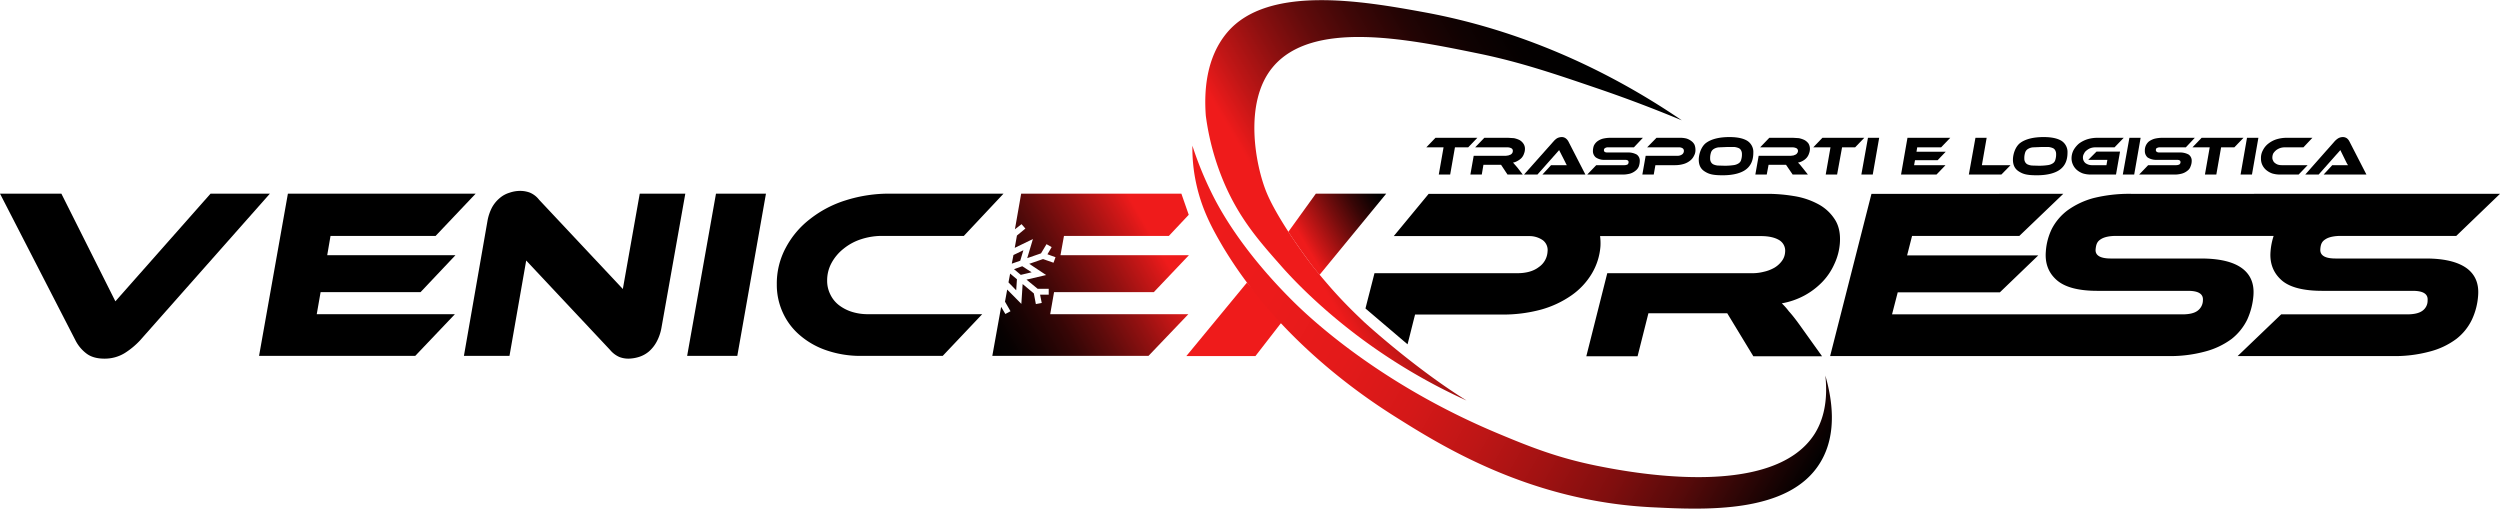
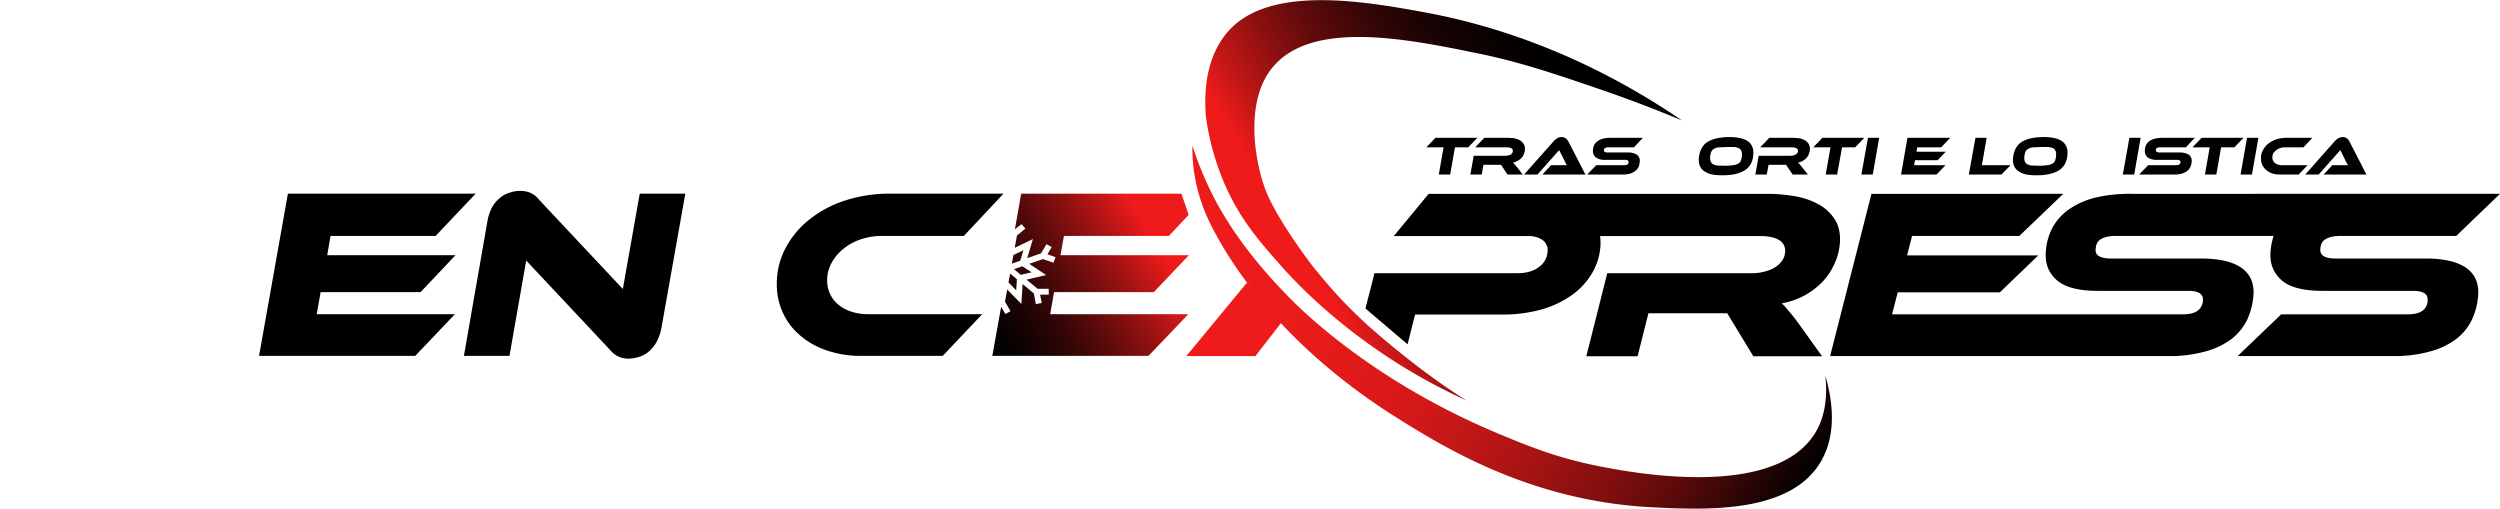
<svg xmlns="http://www.w3.org/2000/svg" viewBox="0 0 1360.7 276.9">
  <defs>
    <style>.a{fill:url(#a);}.b{fill:#ef1b1b;}.c{fill:url(#b);}.d{fill:url(#c);}.e{fill:url(#d);}</style>
    <linearGradient id="a" x1="533.61" y1="182.39" x2="649" y2="115.77" gradientUnits="userSpaceOnUse">
      <stop offset="0" />
      <stop offset="0.08" stop-color="#060101" />
      <stop offset="0.18" stop-color="#180303" />
      <stop offset="0.31" stop-color="#360606" />
      <stop offset="0.44" stop-color="#5f0b0b" />
      <stop offset="0.59" stop-color="#941111" />
      <stop offset="0.75" stop-color="#d41818" />
      <stop offset="0.81" stop-color="#ef1b1b" />
    </linearGradient>
    <linearGradient id="b" x1="646.72" y1="83.28" x2="977.7" y2="274.37" gradientUnits="userSpaceOnUse">
      <stop offset="0" stop-color="#ef1b1b" />
      <stop offset="0.2" stop-color="#ec1b1b" />
      <stop offset="0.34" stop-color="#e31a1a" />
      <stop offset="0.46" stop-color="#d41818" />
      <stop offset="0.56" stop-color="#be1616" />
      <stop offset="0.66" stop-color="#a21212" />
      <stop offset="0.76" stop-color="#800e0e" />
      <stop offset="0.85" stop-color="#570a0a" />
      <stop offset="0.93" stop-color="#290505" />
      <stop offset="1" />
    </linearGradient>
    <linearGradient id="c" x1="709.77" y1="131.91" x2="758.38" y2="103.1" gradientUnits="userSpaceOnUse">
      <stop offset="0" stop-color="#ef1b1b" />
      <stop offset="0.1" stop-color="#ce1717" />
      <stop offset="0.38" stop-color="#770d0d" />
      <stop offset="0.6" stop-color="#370606" />
      <stop offset="0.77" stop-color="#0f0202" />
      <stop offset="0.85" />
    </linearGradient>
    <linearGradient id="d" x1="705.92" y1="132.67" x2="906.39" y2="13.87" gradientUnits="userSpaceOnUse">
      <stop offset="0" stop-color="#ef1b1b" />
      <stop offset="0.08" stop-color="#c01616" />
      <stop offset="0.18" stop-color="#8e1010" />
      <stop offset="0.28" stop-color="#620b0b" />
      <stop offset="0.38" stop-color="#3f0707" />
      <stop offset="0.48" stop-color="#230404" />
      <stop offset="0.58" stop-color="#100202" />
      <stop offset="0.68" stop-color="#040000" />
      <stop offset="0.79" />
    </linearGradient>
  </defs>
  <title>Asset 6</title>
-   <path d="M33.4,105.4,62.8,164l51.8-58.6h32.3L76.2,185.3a42.4,42.4,0,0,1-8.2,6.8,20.7,20.7,0,0,1-11.2,3.1c-4.2,0-7.5-1-9.9-2.9a20.7,20.7,0,0,1-5.8-7L0,105.4Z" />
  <path d="M247.6,171,226,193.7H141l15.7-88.3H258.9l-21.8,23H179.9l-1.8,10.5h69.8l-19,20.1H174.5l-2.1,12Z" />
  <path d="M342.1,195.2a13.5,13.5,0,0,1-5-.9,13.9,13.9,0,0,1-5.1-3.9l-45.6-48.6-9.1,51.9H252.5l12.8-73.3a25.4,25.4,0,0,1,2.5-7.5,17.9,17.9,0,0,1,4.2-5.1,14.5,14.5,0,0,1,5.3-2.9,17.6,17.6,0,0,1,6-1,15.1,15.1,0,0,1,5,.9,12.4,12.4,0,0,1,5.1,3.9L339,157.3l9.2-51.9H373l-13,73.1a25.4,25.4,0,0,1-2.6,7.5,18.9,18.9,0,0,1-4.2,5.3,15.7,15.7,0,0,1-5.2,2.9A20.3,20.3,0,0,1,342.1,195.2Z" />
-   <path d="M401.3,193.7H374l15.7-88.3h27.2Z" />
  <path d="M534.6,171l-21.5,22.7H468.7a56.6,56.6,0,0,1-18.8-3,43.5,43.5,0,0,1-14.5-8.2,35.2,35.2,0,0,1-9.3-12.3,36.1,36.1,0,0,1-3.3-15.4,41.1,41.1,0,0,1,4.9-20,48.1,48.1,0,0,1,13.2-15.6A60.3,60.3,0,0,1,460.4,109a78.1,78.1,0,0,1,23.9-3.6h61.9l-21.6,23H480.2a36.4,36.4,0,0,0-11.5,1.8,29.5,29.5,0,0,0-9.6,5.2,25.2,25.2,0,0,0-6.5,7.7,19.9,19.9,0,0,0-2.4,9.7,16.4,16.4,0,0,0,1.7,7.4,16.2,16.2,0,0,0,4.6,5.8,22.8,22.8,0,0,0,7.1,3.7,28.6,28.6,0,0,0,9.1,1.3Z" />
  <path class="a" d="M549.8,148.9l3.7,3.1-.4,6-4.2-4.3Zm11.7-.7-5.1-3.3-4.5,1.6,3.7,3.1ZM573.7,159H628l19.1-20.1H577.2l1.9-10.5h57.1L647,116.9c-1.3-3.9-2.7-7.7-4-11.5H555.8l-3.4,19.4h0L556,122l2.1,2.4-4.6,3.8-1.2,6.7,9.9-4.8-3.1,10.4,7.5-2.6,3-5,2.8,1.6-2.3,3.9,4.4,1.6-1.1,3-5.7-2-7.5,2.6,9.2,6.1-10.7,2.5,6.1,5h6v3.2h-4.7l.9,4.5-3.2.6-1.1-5.8-6.1-5.1-.7,10.8-7.7-7.8-1.2,6.6,3,5.2-2.8,1.5-2.3-3.9-4.8,26.7h85L646.8,171H571.6Zm-23-15.5,4.6-1.6,1.7-5.7-5.4,2.6Z" />
  <path class="b" d="M697.8,175.1l-14.5,18.7H645.7l33-40Z" />
  <path class="c" d="M993.5,204.4c3.4,11.8,7,31.4-2.8,47.4-17,28-62.9,25.7-91.5,24.3-66.8-3.3-114.9-33.6-140.3-49.6-47.5-30-72.5-62.2-80.2-72.7a229.1,229.1,0,0,1-13.1-19.5c-5.5-9.4-11.6-20.2-14.7-35.2A90,90,0,0,1,649,79.3a187.5,187.5,0,0,0,10.3,25.4c4,8.2,16.3,31.6,45.5,60.3,7.7,7.5,45.5,43.8,110.7,71,16.5,6.9,31.8,13.1,53.6,17.5,15.6,3.1,95.4,19.2,118.6-17.4C991,230.8,995.3,221.1,993.5,204.4Z" />
  <path d="M998.5,119.2a24.1,24.1,0,0,0-9.1-8.2,41.2,41.2,0,0,0-13.1-4.3,87.2,87.2,0,0,0-14.3-1.2H777.6l-19,23h74.1a12.7,12.7,0,0,1,7.1,2.3,6.7,6.7,0,0,1,2.5,6.1,10.9,10.9,0,0,1-4.8,8.5q-4.3,3.3-11.7,3.3H748.1c-1.6,6.4-3.3,12.8-4.9,19.2l22.9,19.5c1.4-5.4,2.7-10.8,4.1-16.2h47.2a78.8,78.8,0,0,0,21.4-2.7,54.3,54.3,0,0,0,16.6-7.8,38.5,38.5,0,0,0,11-11.8,33.9,33.9,0,0,0,4.7-15,32.1,32.1,0,0,0-.2-5.4h87.6c4.3,0,7.6.8,9.9,2.2a6.7,6.7,0,0,1,3.2,6.5,8.9,8.9,0,0,1-1.8,4.9,13.9,13.9,0,0,1-4,3.6,20.5,20.5,0,0,1-5.7,2.2,25.3,25.3,0,0,1-6.8.8H874.8l-11.4,45.2h27.9l5.9-23.4h42.9l14.2,23.4h37.4l-12.3-17.2q-3.4-4.7-5.7-7.2a36.4,36.4,0,0,0-3.9-4.4,41,41,0,0,0,12.2-4.2,40.1,40.1,0,0,0,9.8-7.4,33.8,33.8,0,0,0,6.6-9.8,32.1,32.1,0,0,0,3-11.3C1001.8,127,1000.8,122.6,998.5,119.2Z" />
  <path d="M1342.3,145.8c-4.9-3.4-12.2-5.1-22-5.1h-49.1c-5.8,0-8.5-1.7-8.3-5s1.2-4.5,3-5.6,4.6-1.7,8.3-1.7h62.7l23.8-22.9H1159.9a80.8,80.8,0,0,0-20.4,2.3,43.6,43.6,0,0,0-14.2,6.7,29.7,29.7,0,0,0-8.5,10,33.1,33.1,0,0,0-3.3,12.5c-.5,6.4,1.5,11.6,6,15.5s11.9,5.8,22.1,5.8h49.3c5.7,0,8.4,1.7,8.1,5.2a7.1,7.1,0,0,1-3,5.7c-1.8,1.3-4.5,1.9-8.3,1.9H1029.8l3.1-12h55.6l20.9-20.1H1038l2.7-10.6h58.4l23.9-22.9H1018.6l-22.5,88.3h183.6a73,73,0,0,0,20.6-2.5,42.2,42.2,0,0,0,14.3-6.8,30.4,30.4,0,0,0,8.5-10.5,38.9,38.9,0,0,0,3.4-13.2c.5-6.6-1.7-11.6-6.5-15s-12.2-5.1-22-5.1h-49.1c-5.8,0-8.6-1.7-8.3-5s1.2-4.5,3-5.6,4.5-1.7,8.3-1.7h85.6a35.4,35.4,0,0,0-1.7,8.6c-.5,6.4,1.6,11.6,6,15.5s11.9,5.8,22.2,5.8h49.2c5.7,0,8.4,1.7,8.1,5.2a6.7,6.7,0,0,1-2.9,5.7c-1.8,1.3-4.6,1.9-8.4,1.9h-68.4l-23.7,22.7H1302a73,73,0,0,0,20.6-2.5,41.4,41.4,0,0,0,14.3-6.8,29.3,29.3,0,0,0,8.5-10.5,36.8,36.8,0,0,0,3.4-13.2C1349.3,154.2,1347.1,149.2,1342.3,145.8Z" />
-   <path class="d" d="M754.5,105.4l-36.3,44.2-3.3-4.1-1.7-2.2-4.5-6.2c-3.2-4.5-6.2-8.9-7.5-10.9l15-20.8Z" />
  <path class="e" d="M656.3,63a140,140,0,0,0,10.3,37.3c8.3,19,18.8,31,30.4,44.1,4,4.6,19.8,22.2,45.3,40.9A316.8,316.8,0,0,0,798.2,218l-3.9-2.5c-27.2-17.6-51.7-40.1-51.7-40.1-4.2-4-10.1-9.6-16.8-17.1-1-1.1-3.9-4.4-7.5-8.7l-3-3.7c-3.2-3.9-19.6-26-25.8-40.8s-12.8-49.3,3.2-68.5c21.4-25.8,72.8-15.5,110.9-7.7C827,33.6,846.8,40.4,869.1,48c19.4,6.6,35.2,12.9,46.3,17.5C858.9,27,807.7,12.6,774.8,6.6s-84.7-15-106.8,11C656.4,31.3,655.3,49.6,656.3,63Z" />
  <path d="M804.1,75l-5,5.2h-7.2L789.3,95h-6.2l2.6-14.8h-9.4l5-5.2Z" />
  <path d="M828.8,95h-8.3L817,89.7h-9.6l-.9,5.3h-6.2l1.8-10.2h17.5l1.4-.2,1.3-.5a3,3,0,0,0,.8-.8,2.3,2.3,0,0,0,.3-1.1,1.5,1.5,0,0,0-.8-1.5,4.5,4.5,0,0,0-2.2-.5H802.9l5-5.2h12.9l3.2.2a13.2,13.2,0,0,1,3,1,6.4,6.4,0,0,1,2.1,1.9,4.9,4.9,0,0,1,.9,3,7,7,0,0,1-.5,2.5,6.5,6.5,0,0,1-1.3,2.3,8.3,8.3,0,0,1-2.1,1.6,7.4,7.4,0,0,1-2.6,1l.9,1,1.4,1.6Z" />
  <path d="M839.5,95l4.7-5.1h8.6a7.6,7.6,0,0,1-.7-1.3l-.8-1.6-2.7-5.3L836.8,95h-7.3l16.1-18.1a9.3,9.3,0,0,1,1.8-1.6,5.6,5.6,0,0,1,2.6-.7,3.6,3.6,0,0,1,2.2.7,5.4,5.4,0,0,1,1.4,1.6L862.9,95Z" />
  <path d="M885.8,83a9.5,9.5,0,0,1,5,1.1,4,4,0,0,1,1.7,3.4,9.4,9.4,0,0,1-.5,3,5.5,5.5,0,0,1-1.8,2.4,8.6,8.6,0,0,1-3,1.6,15.8,15.8,0,0,1-4.6.5H863.9l4.9-5.1H884a4.1,4.1,0,0,0,1.9-.4,1.7,1.7,0,0,0,.5-1.3c0-.8-.6-1.2-1.9-1.2H873.6a8.1,8.1,0,0,1-5-1.3,4.4,4.4,0,0,1-1.6-3.6,8.7,8.7,0,0,1,.5-2.8,6.6,6.6,0,0,1,1.8-2.3,9.3,9.3,0,0,1,3-1.5,18.7,18.7,0,0,1,4.5-.5h17.4l-4.9,5.2H875.4a2.8,2.8,0,0,0-1.8.4,1.2,1.2,0,0,0-.6,1.2c0,.8.6,1.2,1.9,1.2Z" />
-   <path d="M922.8,81.4a6.3,6.3,0,0,1-.8,3.4,7.3,7.3,0,0,1-2.2,2.7,10.2,10.2,0,0,1-3.6,1.8,16.8,16.8,0,0,1-4.7.6H901l-.9,5.1h-6.2l1.8-10.2H913a4.2,4.2,0,0,0,2.6-.8,2.3,2.3,0,0,0,.9-1.9,1.6,1.6,0,0,0-.7-1.4,3.4,3.4,0,0,0-2-.5H896.5l5.1-5.2h12.6a14,14,0,0,1,3.7.4,8.6,8.6,0,0,1,2.7,1.4,5.5,5.5,0,0,1,1.7,2A7.5,7.5,0,0,1,922.8,81.4Z" />
  <path d="M941.3,74.6c4.3,0,7.6.7,9.8,2.1a7.2,7.2,0,0,1,3.2,6.4c0,4.2-1.4,7.2-4.1,9.2s-7,3.1-12.6,3.1-7.6-.7-9.8-2.1-3.2-3.5-3.2-6.4,1.3-7.2,4.1-9.2S935.7,74.6,941.3,74.6Zm-2.8,15.6a31.9,31.9,0,0,0,4.9-.3,6.6,6.6,0,0,0,2.9-1,3.2,3.2,0,0,0,1.4-2,9.3,9.3,0,0,0,.4-3.1,3.9,3.9,0,0,0-.5-2,2.6,2.6,0,0,0-1.3-1.2,8.4,8.4,0,0,0-2.4-.6h-3.6l-4.8.2a6.1,6.1,0,0,0-2.9,1,3.5,3.5,0,0,0-1.4,2,9.6,9.6,0,0,0-.4,3.2,3.6,3.6,0,0,0,.5,1.9,3,3,0,0,0,1.3,1.2,7.7,7.7,0,0,0,2.4.6Z" />
  <path d="M984,95h-8.3l-3.6-5.3h-9.5l-1,5.3h-6.2l1.8-10.2h17.5l1.5-.2,1.2-.5a2,2,0,0,0,.8-.8,1.7,1.7,0,0,0,.4-1.1,1.6,1.6,0,0,0-.8-1.5,4.9,4.9,0,0,0-2.3-.5H958l5-5.2h12.9l3.2.2a13.2,13.2,0,0,1,3,1,6.7,6.7,0,0,1,2.2,1.9,5.6,5.6,0,0,1,.8,3,7,7,0,0,1-.5,2.5,6.5,6.5,0,0,1-1.3,2.3,7.8,7.8,0,0,1-2,1.6,7.9,7.9,0,0,1-2.7,1l1,1,1.3,1.6Z" />
  <path d="M1014.7,75l-5,5.2h-7.1L999.9,95h-6.2l2.6-14.8h-9.4l5-5.2Z" />
  <path d="M1019.3,95h-6.2l3.6-20h6.1Z" />
  <path d="M1058.9,89.9,1054,95h-19.3l3.5-20h23.3l-5,5.2h-13l-.4,2.4H1059l-4.4,4.6h-12.3l-.5,2.7Z" />
  <path d="M1094.3,89.9l-5,5.1h-17.7l3.6-20h6.1l-2.6,14.9Z" />
  <path d="M1112.3,74.6c4.3,0,7.6.7,9.8,2.1a7.2,7.2,0,0,1,3.2,6.4c0,4.2-1.4,7.2-4.1,9.2s-7,3.1-12.6,3.1-7.6-.7-9.8-2.1-3.2-3.5-3.2-6.4,1.3-7.2,4.1-9.2S1106.7,74.6,1112.3,74.6Zm-2.8,15.6a31.9,31.9,0,0,0,4.9-.3,6.6,6.6,0,0,0,2.9-1,3.2,3.2,0,0,0,1.4-2,9.3,9.3,0,0,0,.4-3.1,3.9,3.9,0,0,0-.5-2,2.6,2.6,0,0,0-1.3-1.2,8.4,8.4,0,0,0-2.4-.6h-3.6l-4.8.2a6.1,6.1,0,0,0-2.9,1,3.5,3.5,0,0,0-1.4,2,9.6,9.6,0,0,0-.4,3.2,3.6,3.6,0,0,0,.5,1.9,3,3,0,0,0,1.3,1.2,7.7,7.7,0,0,0,2.4.6Z" />
-   <path d="M1141.1,82.5h12.8L1151.7,95H1138a14.4,14.4,0,0,1-4.3-.6,10.6,10.6,0,0,1-3.3-1.9,8.3,8.3,0,0,1-2.1-2.8,8.2,8.2,0,0,1-.8-3.5,9.7,9.7,0,0,1,1.1-4.5,13.1,13.1,0,0,1,3-3.6,15.9,15.9,0,0,1,4.5-2.3,19.1,19.1,0,0,1,5.4-.8h14.4l-5,5.2h-10.3a8,8,0,0,0-2.7.4,7.2,7.2,0,0,0-2.1,1.2,4.3,4.3,0,0,0-1.5,1.8,4,4,0,0,0-.6,2.2,3.9,3.9,0,0,0,1.4,3,6.1,6.1,0,0,0,3.8,1.1h7.6l.5-2.9h-10.4Z" />
  <path d="M1161.6,95h-6.2l3.6-20h6.1Z" />
  <path d="M1186.2,83a9.8,9.8,0,0,1,5,1.1,4,4,0,0,1,1.7,3.4,7.3,7.3,0,0,1-.6,3,4.6,4.6,0,0,1-1.7,2.4,8.2,8.2,0,0,1-3.1,1.6,14.7,14.7,0,0,1-4.5.5h-18.7l4.9-5.1h15.2a4,4,0,0,0,1.8-.4,1.5,1.5,0,0,0,.6-1.3c0-.8-.6-1.2-1.9-1.2H1174a8.7,8.7,0,0,1-5.1-1.3,4.6,4.6,0,0,1-1.5-3.6,6.6,6.6,0,0,1,.5-2.8,6.3,6.3,0,0,1,1.7-2.3,10,10,0,0,1,3.1-1.5,18.7,18.7,0,0,1,4.5-.5h17.4l-4.9,5.2h-13.9a3.2,3.2,0,0,0-1.9.4c-.4.2-.5.6-.5,1.2s.6,1.2,1.9,1.2Z" />
  <path d="M1221.1,75l-5,5.2h-7.2L1206.3,95h-6.2l2.6-14.8h-9.4l5-5.2Z" />
  <path d="M1225.7,95h-6.2l3.5-20h6.2Z" />
  <path d="M1256,89.9l-4.9,5.1H1241a14.4,14.4,0,0,1-4.3-.6,10.6,10.6,0,0,1-3.3-1.9,8.3,8.3,0,0,1-2.1-2.8,8.1,8.1,0,0,1-.7-3.5,8.6,8.6,0,0,1,1.1-4.5,10.3,10.3,0,0,1,3-3.6,14.1,14.1,0,0,1,4.4-2.3,19.1,19.1,0,0,1,5.4-.8h14.1l-4.9,5.2h-10.1a7.5,7.5,0,0,0-2.6.4,7.8,7.8,0,0,0-2.2,1.2,8,8,0,0,0-1.5,1.7,5.4,5.4,0,0,0-.5,2.2,3.1,3.1,0,0,0,.4,1.7,2.7,2.7,0,0,0,1,1.3,5.1,5.1,0,0,0,1.6.9,7.1,7.1,0,0,0,2.1.3Z" />
  <path d="M1264.7,95l4.7-5.1h8.6a7.4,7.4,0,0,1-.8-1.3l-.8-1.6-2.6-5.3L1262,95h-7.3l16-18.1a10,10,0,0,1,1.9-1.6,5.2,5.2,0,0,1,2.5-.7,3.9,3.9,0,0,1,2.3.7,5.1,5.1,0,0,1,1.3,1.6L1288,95Z" />
</svg>